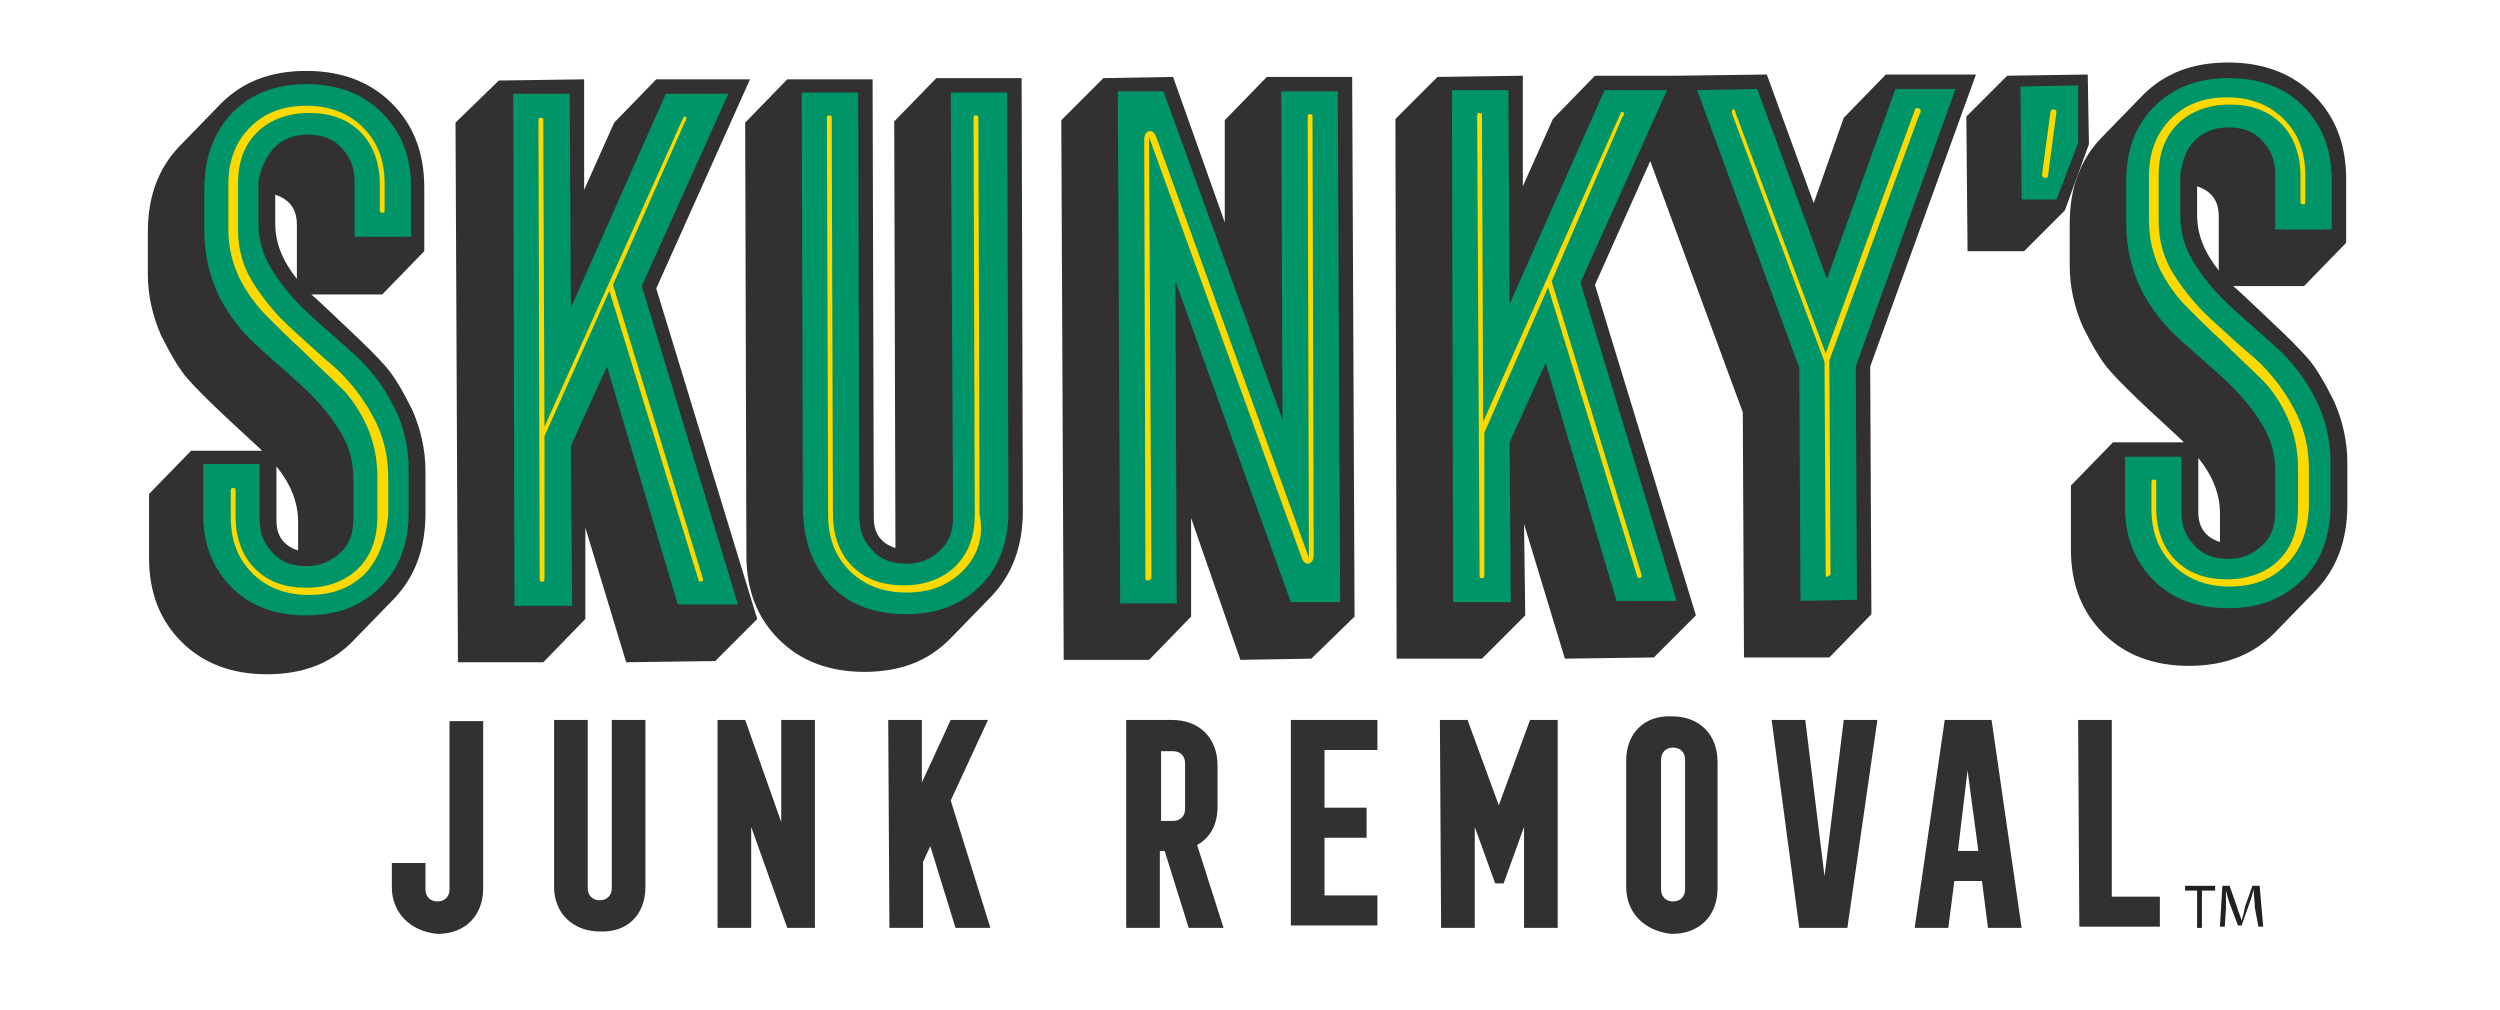
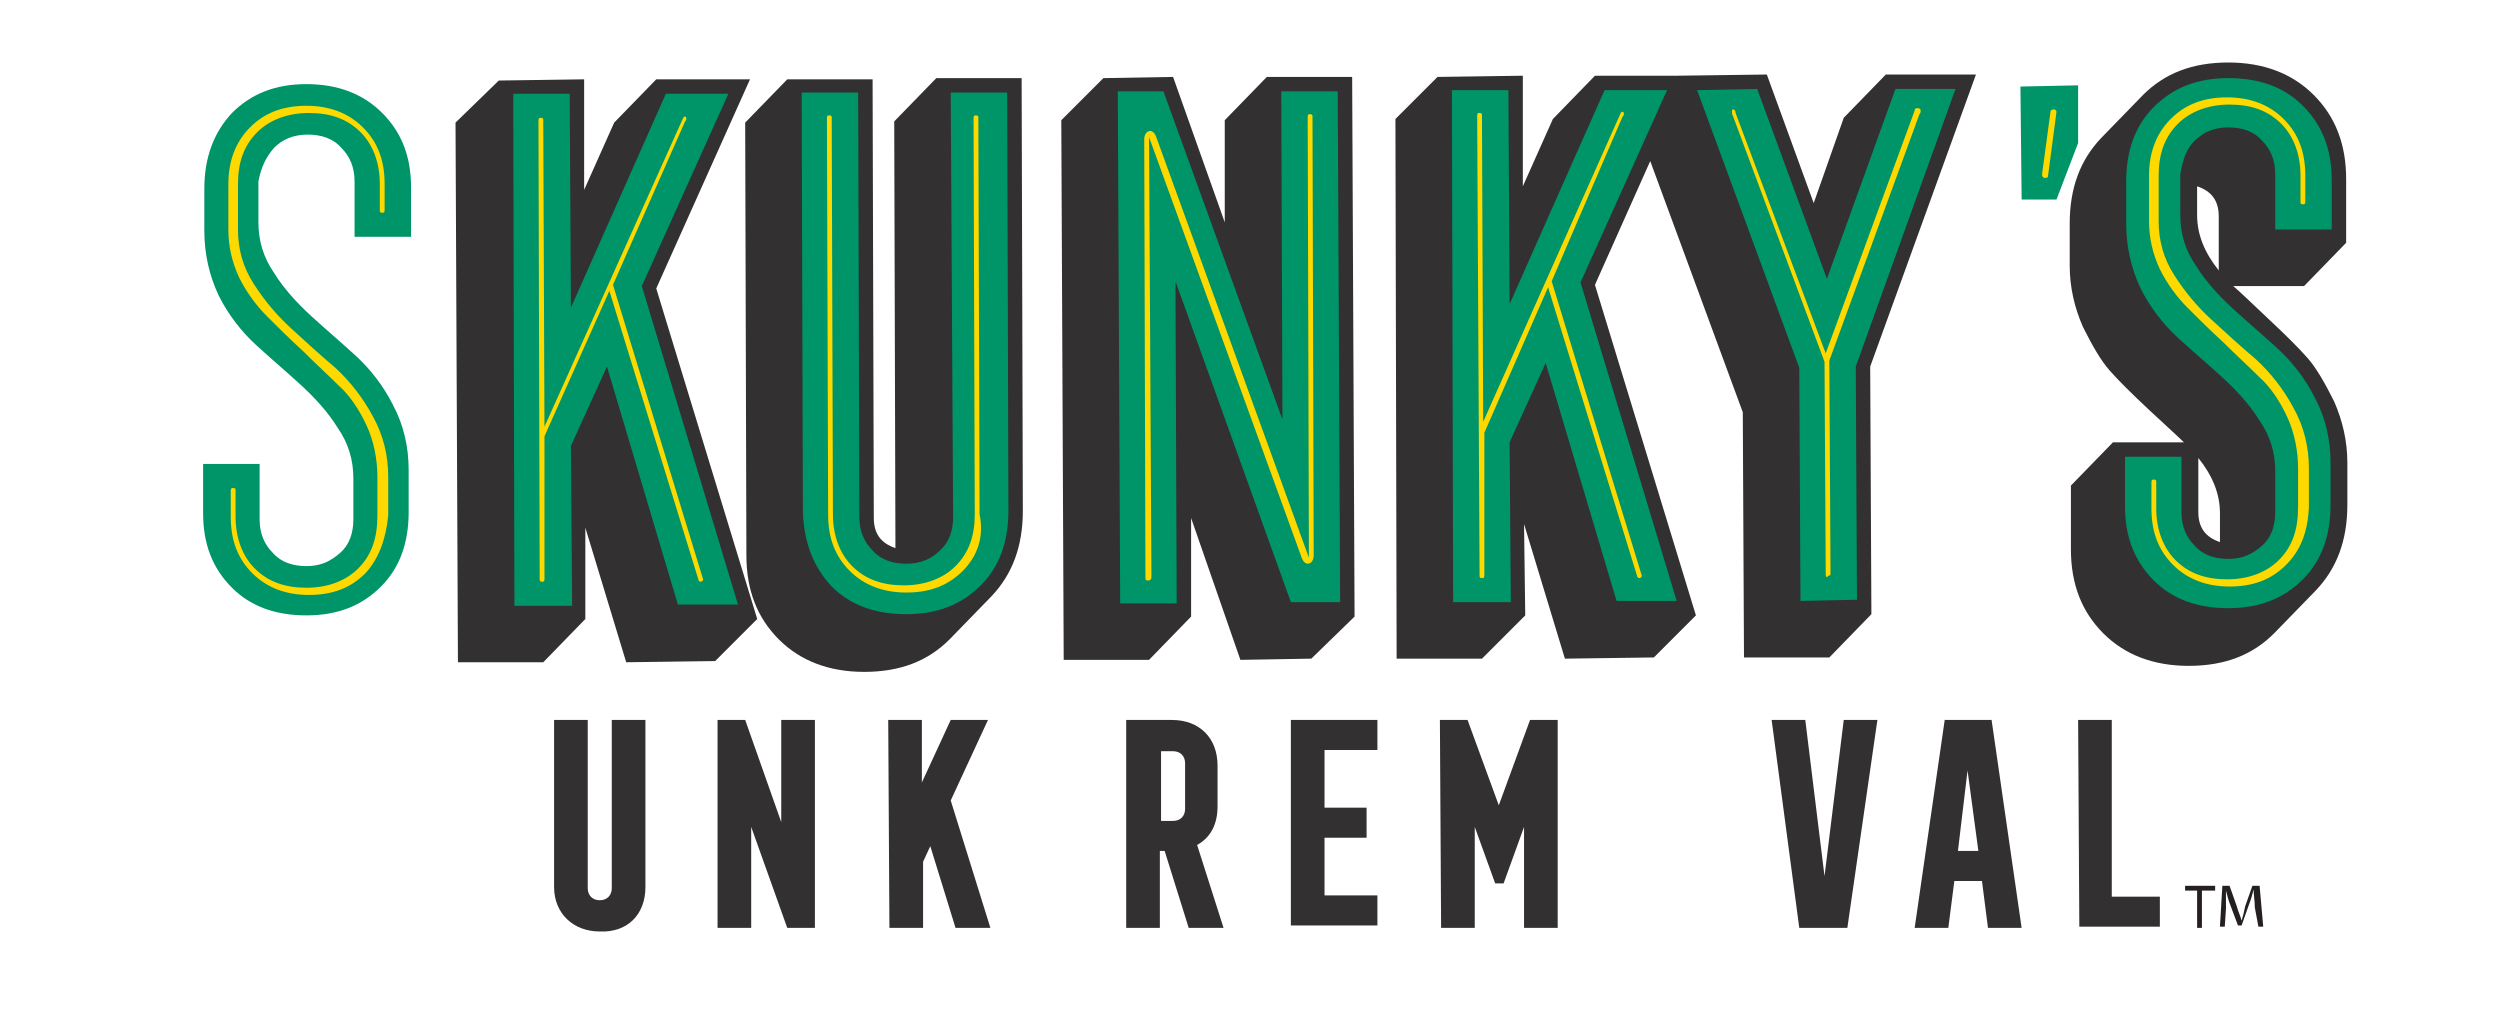
<svg xmlns="http://www.w3.org/2000/svg" version="1.1" id="Layer_1" x="0px" y="0px" viewBox="0 0 208 84" style="enable-background:new 0 0 208 84;" xml:space="preserve">
  <style type="text/css">
	.logo_header_st0{fill:#323031;}
	.logo_header_st1{fill:#009469;}
	.logo_header_st2{fill:#FDD900;}
	.logo_header_st3{fill:#241F20;}
</style>
-   <polygon class="logo_header_st0" points="173.8,12 171.8,17.5 168.4,20.9 163.7,20.9 163.6,9.7 167,6.3 173.7,6.2 " />
  <g>
-     <path class="logo_header_st0" d="M32.1,30.5c-0.7-0.8-1.8-1.9-3.3-3.3c-1.5-1.4-2.4-2.3-2.9-2.7h5.9l3.5-3.6v-5.3c0-2.9-0.9-5.2-2.7-7   c-1.8-1.8-4.2-2.7-7.1-2.7c-3,0-5.3,0.9-7.1,2.7l-3.5,3.6c-1.7,1.8-2.6,4.1-2.6,7.1v3.5c0,1.8,0.4,3.5,1.1,5.1   c0.8,1.6,1.5,2.8,2.2,3.6c0.7,0.8,1.8,1.9,3.3,3.3s2.5,2.3,2.9,2.7h-5.9l-3.5,3.6v5.3c0,2.9,0.9,5.2,2.7,7c1.8,1.8,4.2,2.7,7.1,2.7   c3,0,5.3-0.9,7.1-2.7l3.5-3.6c1.7-1.8,2.6-4.1,2.6-7.1v-3.5c0-1.8-0.4-3.5-1.1-5.1C33.5,32.5,32.8,31.3,32.1,30.5z M22.9,16.2   c1.2,0.4,1.8,1.2,1.8,2.5v4.5c-1.2-1.5-1.8-3-1.8-4.6V16.2z M24.8,45.8c-1.2-0.4-1.8-1.2-1.8-2.5v-4.5c1.2,1.5,1.8,3,1.8,4.6V45.8z   " />
    <polygon class="logo_header_st0" points="62.4,6.6 54.6,6.6 51.1,10.2 48.6,15.8 48.6,6.6 41.5,6.7 37.9,10.2 38.1,55.1 45.2,55.1 48.7,51.5    48.7,43.9 52.1,55.1 59.5,55 63,51.5 54.6,24  " />
    <path class="logo_header_st0" d="M77.9,6.5l-3.5,3.6l0.1,35.5c-1.2-0.4-1.8-1.2-1.8-2.5L72.6,6.6h-7.1L62,10.2l0.1,36c0,2.9,0.9,5.2,2.7,7   s4.2,2.7,7.1,2.7c3,0,5.3-0.9,7.1-2.7l3.5-3.6c1.7-1.8,2.6-4.1,2.6-7.1L85,6.5H77.9z" />
    <polygon class="logo_header_st0" points="105.4,6.4 101.9,10 101.9,18.5 97.6,6.4 91.8,6.5 88.3,10 88.5,54.9 95.6,54.9 99.1,51.3 99.1,43.1    103.2,54.9 109.1,54.8 112.7,51.3 112.5,6.4  " />
    <polygon class="logo_header_st0" points="156.9,6.2 153.4,9.8 150.9,16.9 147,6.2 139.5,6.3 132.7,6.3 129.2,9.9 126.7,15.5 126.7,6.3    119.6,6.4 116.1,9.9 116.2,54.8 123.3,54.8 126.9,51.2 126.8,43.6 130.2,54.8 137.6,54.7 141.1,51.2 132.7,23.7 137.3,13.4    145,34.3 145.1,54.7 152.2,54.7 155.7,51.1 155.6,30.5 164.4,6.2  " />
    <path class="logo_header_st0" d="M194.2,33.4c-0.8-1.6-1.5-2.8-2.2-3.6s-1.8-1.9-3.3-3.3s-2.4-2.3-2.9-2.7h5.9l3.5-3.6v-5.3   c0-2.9-0.9-5.2-2.7-7c-1.8-1.8-4.2-2.7-7.1-2.7c-3,0-5.3,0.9-7.1,2.7l-3.5,3.6c-1.7,1.8-2.6,4.1-2.6,7.1v3.5c0,1.8,0.4,3.5,1.1,5.1   c0.8,1.6,1.5,2.8,2.2,3.6s1.8,1.9,3.3,3.3c1.5,1.4,2.5,2.3,2.9,2.7h-5.9l-3.5,3.6v5.3c0,2.9,0.9,5.2,2.7,7s4.2,2.7,7.1,2.7   c3,0,5.3-0.9,7.1-2.7l3.5-3.6c1.7-1.8,2.6-4.1,2.6-7.1v-3.5C195.3,36.7,194.9,35,194.2,33.4z M182.8,15.5c1.2,0.4,1.8,1.2,1.8,2.5   v4.5c-1.2-1.5-1.8-3-1.8-4.6V15.5z M184.7,45.1c-1.2-0.4-1.8-1.2-1.8-2.5v-4.5c1.2,1.5,1.8,3,1.8,4.6V45.1z" />
  </g>
  <g>
    <path class="logo_header_st1" d="M22.8,12.3c0.7-0.7,1.6-1.1,2.8-1.1c1.1,0,2.1,0.3,2.8,1.1c0.7,0.7,1.1,1.6,1.1,2.8v4.6h4.7v-4.1   c0-2.6-0.8-4.6-2.4-6.2C30.2,7.8,28.1,7,25.5,7s-4.6,0.8-6.2,2.4C17.8,11,17,13.1,17,15.7v3.5c0,1.9,0.4,3.7,1.2,5.4   c0.8,1.6,1.9,3,3.1,4.1s2.5,2.2,3.7,3.3s2.3,2.3,3.1,3.6c0.9,1.3,1.3,2.7,1.3,4.2v3.4c0,1.1-0.3,2.1-1.1,2.8s-1.6,1.1-2.8,1.1   c-1.1,0-2.1-0.3-2.8-1.1c-0.7-0.7-1.1-1.6-1.1-2.8v-4.6h-4.7v4.1c0,2.6,0.8,4.6,2.4,6.2c1.6,1.6,3.7,2.3,6.2,2.3   c2.6,0,4.6-0.8,6.2-2.4c1.6-1.6,2.3-3.7,2.3-6.2v-3.5c0-1.9-0.4-3.7-1.3-5.4c-0.8-1.6-1.9-3-3.1-4.1s-2.5-2.2-3.7-3.3   c-1.2-1.1-2.3-2.3-3.1-3.6c-0.9-1.3-1.3-2.7-1.3-4.2v-3.4C21.7,14,22.1,13.1,22.8,12.3z" />
    <polygon class="logo_header_st1" points="42.8,50.4 47.6,50.4 47.5,37.1 50.5,30.5 56.4,50.3 61.4,50.3 53.4,23.8 60.6,7.8 55.4,7.8 47.5,25.6    47.4,7.8 42.7,7.8  " />
    <path class="logo_header_st1" d="M69.2,48.8c1.6,1.6,3.7,2.3,6.2,2.3c2.6,0,4.6-0.8,6.2-2.4c1.6-1.6,2.3-3.7,2.3-6.2L83.8,7.7h-4.7L79.3,43   c0,1.1-0.3,2.1-1.1,2.8c-0.7,0.7-1.6,1.1-2.8,1.1c-1.1,0-2.1-0.3-2.8-1.1c-0.7-0.7-1.1-1.6-1.1-2.8L71.4,7.7h-4.7l0.1,34.9   C66.9,45.2,67.7,47.2,69.2,48.8z" />
    <polygon class="logo_header_st1" points="93.2,50.2 97.9,50.2 97.8,23.4 107.4,50.1 111.5,50.1 111.3,7.6 106.6,7.6 106.7,34.9 96.8,7.6    93,7.6  " />
    <polygon class="logo_header_st1" points="120.9,50.1 125.7,50.1 125.6,36.8 128.6,30.2 134.5,50 139.5,50 131.5,23.5 138.7,7.5 133.5,7.5    125.6,25.3 125.5,7.5 120.8,7.5  " />
    <polygon class="logo_header_st1" points="149.8,50 154.5,49.9 154.4,30.5 162.7,7.4 157.7,7.4 152,23.2 146.2,7.4 141.2,7.5 149.7,30.6  " />
    <path class="logo_header_st1" d="M182.6,11.7c0.7-0.7,1.6-1.1,2.8-1.1c1.1,0,2.1,0.3,2.8,1.1c0.7,0.7,1.1,1.6,1.1,2.8v4.6h4.7V15   c0-2.6-0.8-4.6-2.4-6.2c-1.6-1.6-3.7-2.3-6.2-2.3c-2.6,0-4.6,0.8-6.2,2.4c-1.6,1.6-2.3,3.7-2.3,6.2v3.5c0,1.9,0.4,3.7,1.2,5.4   c0.8,1.6,1.9,3,3.1,4.1c1.2,1.1,2.5,2.2,3.7,3.3s2.3,2.3,3.1,3.6c0.9,1.3,1.3,2.7,1.3,4.2v3.4c0,1.1-0.3,2.1-1.1,2.8   s-1.6,1.1-2.8,1.1c-1.1,0-2.1-0.3-2.8-1.1c-0.7-0.7-1.1-1.6-1.1-2.8V38h-4.7v4.1c0,2.6,0.8,4.6,2.4,6.2c1.6,1.6,3.7,2.3,6.2,2.3   c2.6,0,4.6-0.8,6.2-2.4c1.6-1.6,2.3-3.7,2.3-6.2v-3.5c0-1.9-0.4-3.7-1.3-5.4c-0.8-1.6-1.9-3-3.1-4.1c-1.2-1.1-2.5-2.2-3.7-3.3   c-1.2-1.1-2.3-2.3-3.1-3.6c-0.9-1.3-1.3-2.7-1.3-4.2v-3.4C181.6,13.3,181.9,12.4,182.6,11.7z" />
    <polygon class="logo_header_st1" points="172.9,7.1 168.1,7.2 168.2,16.6 171.1,16.6 172.9,11.9  " />
  </g>
  <g>
    <path class="logo_header_st2" d="M30.4,47.7c-1.2,1.2-2.7,1.8-4.7,1.8c-1.9,0-3.5-0.6-4.7-1.8S19.2,45,19.2,43v-2.2c0-0.2,0.1-0.2,0.2-0.2   c0.2,0,0.2,0.1,0.2,0.2V43c0,1.8,0.6,3.3,1.6,4.3c1.1,1.1,2.5,1.6,4.3,1.6c1.8,0,3.3-0.6,4.3-1.6c1.1-1.1,1.6-2.5,1.6-4.4v-3.2   c0-1.5-0.3-3-0.9-4.3s-1.4-2.5-2.3-3.3c-0.9-0.9-1.9-1.8-3-2.9c-1.1-1-2.1-2-3-2.9s-1.7-2-2.3-3.2c-0.6-1.3-0.9-2.6-0.9-4v-3.8   c0-1.9,0.6-3.5,1.8-4.7c1.2-1.2,2.7-1.8,4.7-1.8c1.9,0,3.5,0.6,4.7,1.8s1.8,2.7,1.8,4.7v2.2c0,0.2-0.1,0.2-0.2,0.2   c-0.2,0-0.2-0.1-0.2-0.2v-2.2c0-1.8-0.6-3.3-1.6-4.3c-1.1-1.1-2.5-1.6-4.3-1.6c-1.8,0-3.3,0.6-4.3,1.6c-1.1,1.1-1.6,2.5-1.6,4.3   v3.8c0,1.6,0.4,3.1,1.3,4.5s1.9,2.6,3.1,3.7s2.4,2.2,3.7,3.3c1.2,1.1,2.3,2.5,3.1,4c0.9,1.6,1.3,3.3,1.3,5.1v3.2   C32.1,44.9,31.5,46.5,30.4,47.7z" />
    <path class="logo_header_st2" d="M51,23.7l7.5,24.5c0,0.1-0.1,0.2-0.2,0.2c-0.1,0-0.2-0.1-0.2-0.2l-7.4-24l-5.4,12.1v11.9   c0,0.2-0.1,0.2-0.2,0.2c-0.2,0-0.2-0.1-0.2-0.2L44.8,10c0-0.2,0.1-0.2,0.2-0.2c0.2,0,0.2,0.1,0.2,0.2l0.1,25.5L56.8,9.9   c0.1-0.2,0.1-0.2,0.2-0.2c0.1,0,0.1,0.1,0.1,0.2c0,0.1,0,0.1-0.1,0.2L51,23.7z" />
    <path class="logo_header_st2" d="M80.1,47.5c-1.2,1.2-2.7,1.8-4.7,1.8c-1.9,0-3.5-0.6-4.7-1.8s-1.8-2.7-1.8-4.7l-0.1-33c0-0.2,0.1-0.2,0.2-0.2   c0.2,0,0.2,0.1,0.2,0.2l0.1,33c0,1.8,0.6,3.3,1.6,4.3c1.1,1.1,2.5,1.6,4.3,1.6s3.3-0.6,4.3-1.6c1.1-1.1,1.6-2.5,1.6-4.3L81,9.8   c0-0.2,0.1-0.2,0.2-0.2c0.2,0,0.2,0.1,0.2,0.2l0.1,33C81.9,44.7,81.3,46.3,80.1,47.5z" />
    <path class="logo_header_st2" d="M95.5,48.3c-0.2,0-0.2-0.1-0.2-0.2l-0.1-36.5c0-0.4,0.2-0.7,0.5-0.7c0.2,0,0.4,0.2,0.5,0.5l12.7,35l-0.1-36.7   c0-0.2,0.1-0.2,0.2-0.2c0.2,0,0.2,0.1,0.2,0.2l0.1,36.5c0,0.4-0.2,0.7-0.5,0.7c-0.2,0-0.4-0.2-0.5-0.5l-12.7-35L95.8,48   C95.8,48.2,95.7,48.3,95.5,48.3z" />
    <path class="logo_header_st2" d="M129.1,23.4l7.5,24.5c0,0.1-0.1,0.2-0.2,0.2c-0.1,0-0.2-0.1-0.2-0.2l-7.4-24L123.5,36v11.9   c0,0.2-0.1,0.2-0.2,0.2c-0.2,0-0.2-0.1-0.2-0.2l-0.2-38.3c0-0.2,0.1-0.2,0.2-0.2c0.2,0,0.2,0.1,0.2,0.2l0.1,25.5l11.4-25.6   c0.1-0.2,0.1-0.2,0.2-0.2c0.1,0,0.1,0.1,0.1,0.2c0,0.1,0,0.1-0.1,0.2L129.1,23.4z" />
    <path class="logo_header_st2" d="M151.9,47.8l-0.1-17.7l-7.6-20.4c-0.1-0.2-0.1-0.3-0.1-0.4c0-0.1,0-0.2,0.1-0.2s0.2,0.1,0.2,0.3l7.5,20   l7.4-20.2c0-0.2,0.1-0.2,0.3-0.2c0.1,0,0.2,0.1,0.2,0.2c0,0.1,0,0.2-0.1,0.3L152.2,30l0.1,17.7c0,0.2-0.1,0.2-0.2,0.2   C152,48.1,151.9,48,151.9,47.8z" />
    <path class="logo_header_st2" d="M190.2,47c-1.2,1.2-2.7,1.8-4.7,1.8c-1.9,0-3.5-0.6-4.7-1.8s-1.8-2.7-1.8-4.7v-2.2c0-0.2,0.1-0.2,0.2-0.2   c0.2,0,0.2,0.1,0.2,0.2v2.2c0,1.8,0.6,3.3,1.6,4.3c1.1,1.1,2.5,1.6,4.3,1.6s3.3-0.6,4.3-1.6c1.1-1.1,1.6-2.5,1.6-4.4V39   c0-1.5-0.3-3-0.9-4.3c-0.6-1.3-1.4-2.5-2.3-3.3c-0.9-0.9-1.9-1.8-3-2.9c-1.1-1-2.1-2-3-2.9s-1.7-2-2.3-3.2c-0.6-1.3-0.9-2.6-0.9-4   v-3.8c0-1.9,0.6-3.5,1.8-4.7s2.7-1.8,4.7-1.8c1.9,0,3.5,0.6,4.7,1.8s1.8,2.7,1.8,4.7v2.2c0,0.2-0.1,0.2-0.2,0.2   c-0.2,0-0.2-0.1-0.2-0.2v-2.2c0-1.8-0.6-3.3-1.6-4.3c-1.1-1.1-2.5-1.6-4.3-1.6s-3.3,0.6-4.3,1.6c-1.1,1.1-1.6,2.5-1.6,4.3v3.8   c0,1.6,0.4,3.1,1.3,4.5c0.9,1.4,1.9,2.6,3.1,3.7c1.2,1.1,2.4,2.2,3.7,3.3c1.2,1.1,2.3,2.5,3.1,4c0.9,1.6,1.3,3.3,1.3,5.1v3.2   C192,44.3,191.4,45.8,190.2,47z" />
    <g>
      <path class="logo_header_st2" d="M170.1,14.8c-0.1,0-0.2-0.1-0.2-0.3l0.7-5.2c0-0.1,0.1-0.2,0.3-0.2c0.1,0,0.2,0.1,0.2,0.2l-0.7,5.3    C170.4,14.8,170.3,14.8,170.1,14.8z" />
    </g>
  </g>
  <g>
-     <path class="logo_header_st0" d="M32.6,73.8v-2h2.8V74c0,0.6,0.4,1,1,1s1-0.4,1-1V60h2.8v13.9c0,2.3-1.5,3.8-3.8,3.8   C34.2,77.5,32.6,76,32.6,73.8z" />
    <path class="logo_header_st0" d="M46.1,73.8V59.9h2.8v14c0,0.6,0.4,1,1,1s1-0.4,1-1v-14h2.8v13.9c0,2.3-1.5,3.8-3.8,3.7   C47.7,77.5,46.1,76,46.1,73.8z" />
    <path class="logo_header_st0" d="M59.7,59.9H62l3,8.5v-8.5h2.8v17.3h-2.3l-3-8.4v8.4h-2.8V59.9z" />
    <path class="logo_header_st0" d="M73.9,59.9h2.8v5.2l2.4-5.2h3.1l-3.1,6.7l3.3,10.6h-2.9l-2.1-6.8l-0.6,1.3v5.5H74L73.9,59.9z" />
    <path class="logo_header_st0" d="M93.7,59.9h3.8c2.3,0,3.8,1.5,3.8,3.8v3.4c0,1.5-0.6,2.6-1.7,3.2l2.2,6.9h-2.9l-2-6.4h-0.4v6.4h-2.8V59.9z    M97.6,68.3c0.6,0,1-0.4,1-1v-3.8c0-0.6-0.4-1-1-1h-1v5.8H97.6z" />
    <path class="logo_header_st0" d="M107.4,59.9h7.2v2.5h-4.4v4.8h3.5v2.5h-3.5v4.8h4.4V77h-7.2V59.9z" />
    <path class="logo_header_st0" d="M119.8,59.9h2.3l2.6,7.1l2.6-7.1h2.3v17.3h-2.8v-8.4l-1.7,4.7h-0.7l-1.7-4.7v8.4h-2.8L119.8,59.9z" />
-     <path class="logo_header_st0" d="M135.3,73.8V63.3c0-2.3,1.5-3.8,3.8-3.7c2.3,0,3.8,1.5,3.8,3.8v10.5c0,2.3-1.5,3.8-3.8,3.8   C136.9,77.5,135.3,76,135.3,73.8z M140.2,74V63.2c0-0.6-0.4-1-1-1s-1,0.4-1,1V74c0,0.6,0.4,1,1,1S140.2,74.6,140.2,74z" />
    <path class="logo_header_st0" d="M147.4,59.9h2.8l1.6,13l1.6-13h2.8l-2.5,17.3h-4L147.4,59.9z" />
    <path class="logo_header_st0" d="M161.8,59.9h3.9l2.5,17.3h-2.8l-0.5-3.9h-2.3l-0.5,3.9h-2.8L161.8,59.9z M164.6,70.8l-0.9-6.7l-0.8,6.7H164.6z   " />
    <path class="logo_header_st0" d="M172.9,59.9h2.8v14.7h4v2.5H173L172.9,59.9z" />
  </g>
  <g>
    <path class="logo_header_st3" d="M182.8,74.1h-1v-0.4h2.5v0.4h-1.1v3.1h-0.4V74.1z" />
    <path class="logo_header_st3" d="M187.6,75.5c0-0.5-0.1-1.1-0.1-1.5l0,0c-0.1,0.4-0.2,0.8-0.4,1.3l-0.6,1.7h-0.3l-0.6-1.6   c-0.2-0.5-0.3-0.9-0.4-1.3l0,0c0,0.4,0,1,0,1.5l-0.1,1.5h-0.4l0.2-3.4h0.6l0.6,1.7c0.1,0.4,0.3,0.8,0.4,1.2l0,0   c0.1-0.3,0.2-0.7,0.3-1.2l0.6-1.7h0.6l0.3,3.4h-0.4L187.6,75.5z" />
  </g>
</svg>